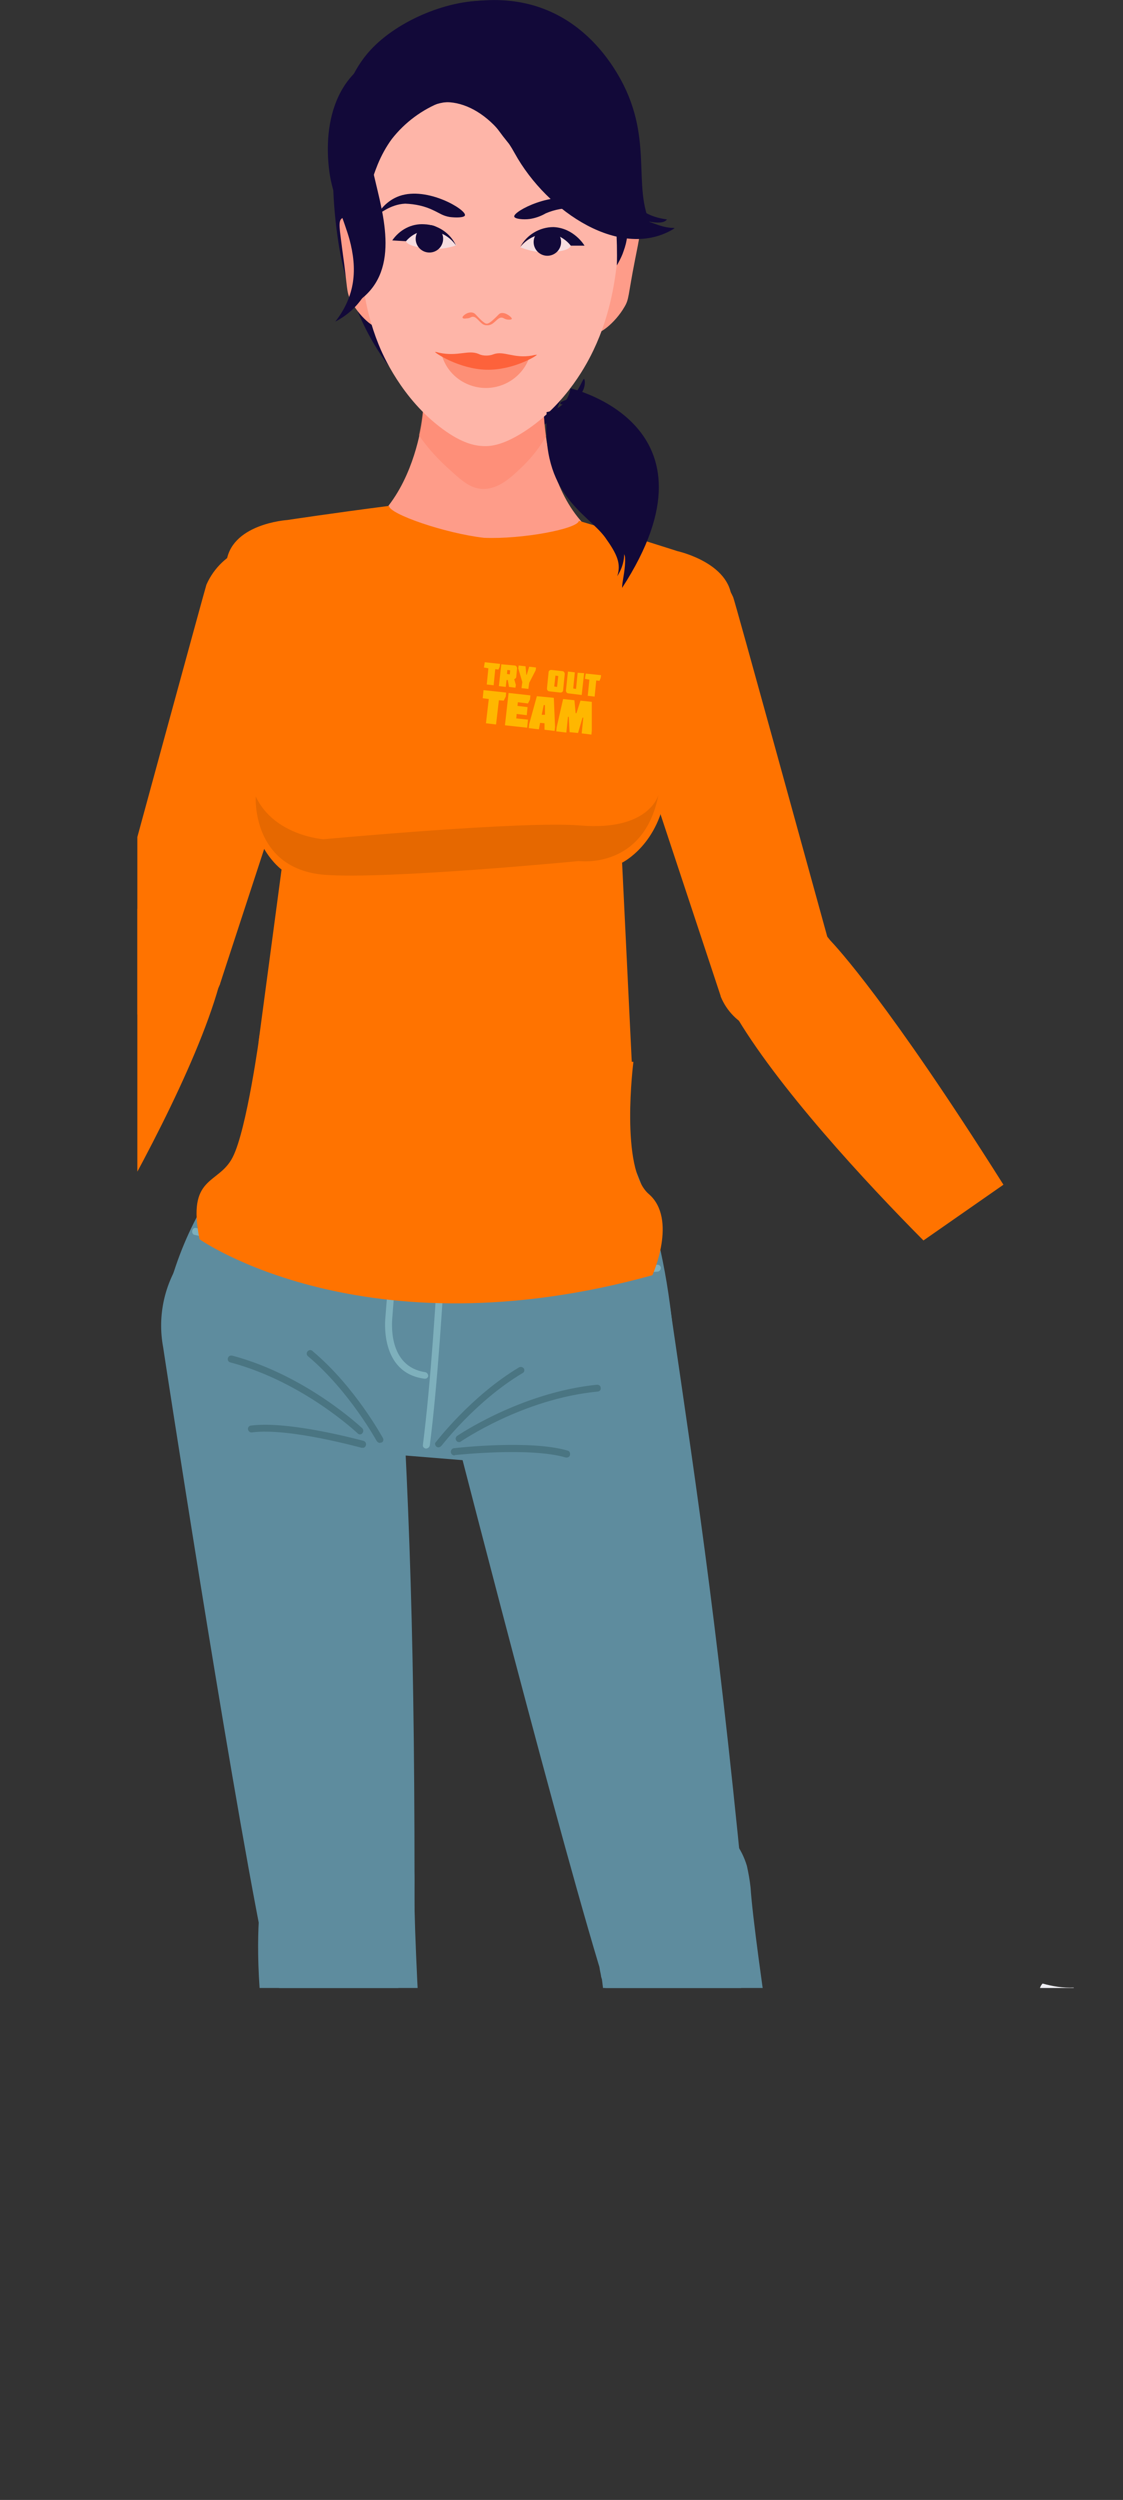
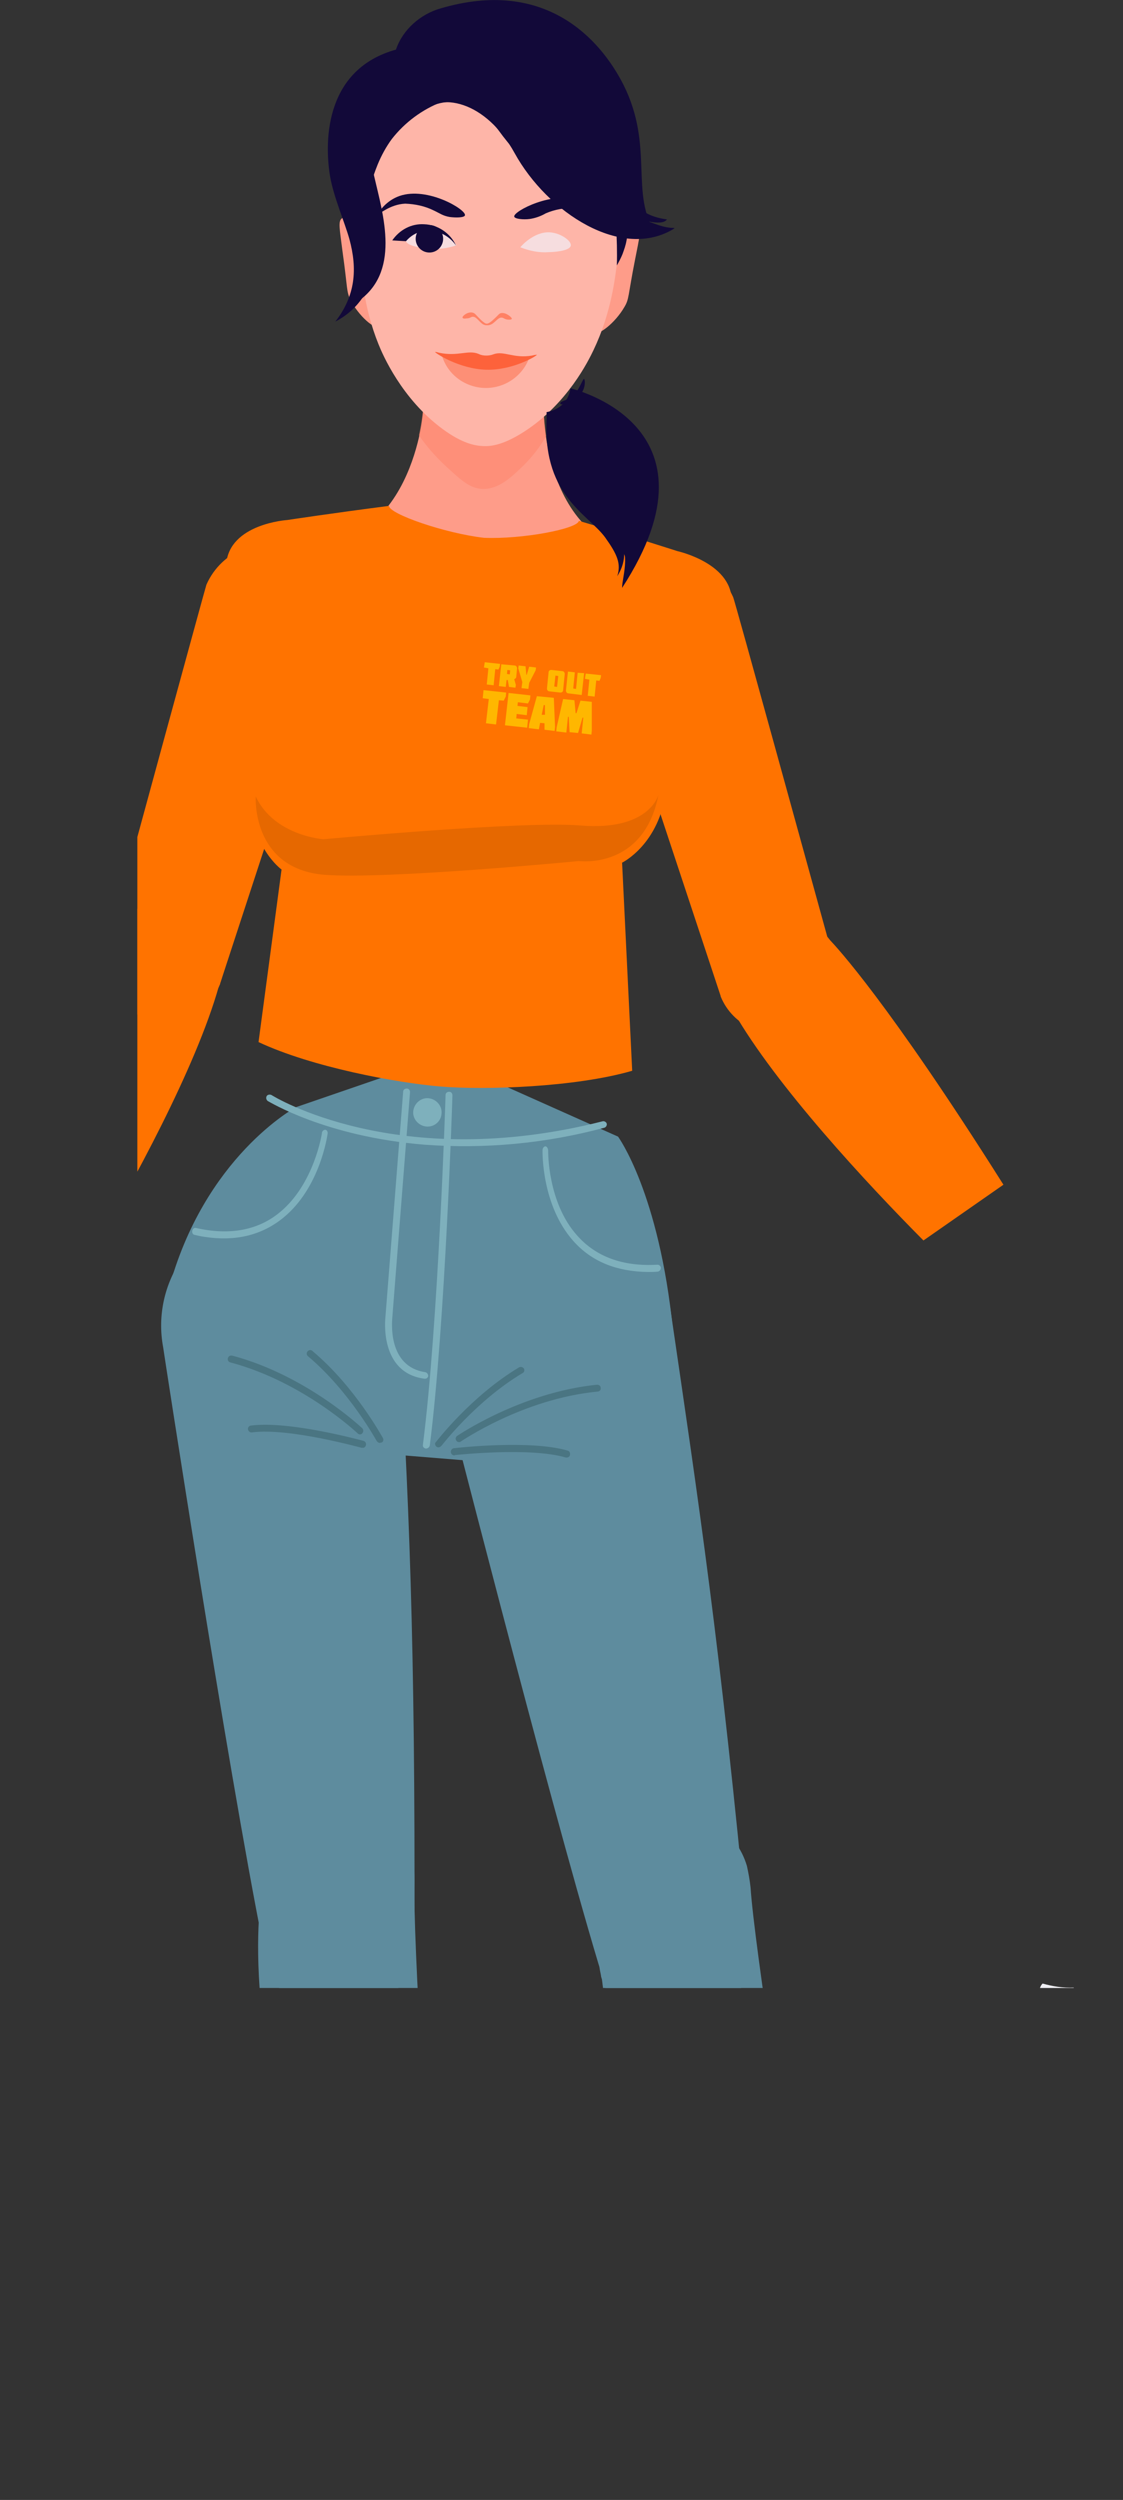
<svg xmlns="http://www.w3.org/2000/svg" xmlns:xlink="http://www.w3.org/1999/xlink" version="1.1" id="Laag_1" x="0px" y="0px" viewBox="0 0 278 618.7" style="enable-background:new 0 0 278 618.7;" xml:space="preserve">
  <rect x="0" y="0" width="278" height="618.7" fill="#333333" stroke="none" />
  <style type="text/css">
	.st0{clip-path:url(#SVGID_00000031175134820188959990000004674714728953830836_);}
	.st1{fill:#120939;}
	.st2{fill:#FE9C89;}
	.st3{opacity:0.54;fill:#FE836C;enable-background:new    ;}
	.st4{fill:#FEB5A8;}
	.st5{opacity:0.46;fill:#FD623B;enable-background:new    ;}
	.st6{fill:#FD623B;}
	.st7{fill:#FF8164;}
	.st8{fill:#F6DDDF;}
	.st9{fill:#FF7300;}
	.st10{fill:#5E8C9E;}
	.st11{fill:#FAA284;}
	.st12{fill:#7EB0BC;}
	.st13{fill:#4A7582;}
	.st14{opacity:0.1;enable-background:new    ;}
	.st15{fill:#F0F0F5;}
	.st16{fill:#FFB700;}
</style>
  <g id="Laag_2_1_">
    <g id="Layer_1">
      <g>
        <g>
          <g>
            <g>
              <defs>
                <rect id="SVGID_1_" x="34" y="-27.8" width="231.8" height="519.8" />
              </defs>
              <clipPath id="SVGID_00000039856460598268658860000017054109057184682684_">
                <use xlink:href="#SVGID_1_" style="overflow:visible;" />
              </clipPath>
              <g style="clip-path:url(#SVGID_00000039856460598268658860000017054109057184682684_);">
-                 <path class="st1" d="M121.5,0.2c-10.1-0.6-23,4.8-29.8,12.2c-8.7,9.4-11.1,27-7.9,47.8c3.6,23.2,19.2,48.2,45.2,46         c0.8-0.1,3.8,0.2,4.5-0.3c2.3-1.2,4-3.2,4.8-5.7c1.7-4.9,13.2-19,16-38C159.7,25.9,144.6,1.6,121.5,0.2z" />
                <path class="st2" d="M175,145.3c-0.5-0.3-4.2-1.9-11.5-5.1c-4.9-2.1-6.2-2.7-8.5-3.9c-5.2-2.7-7.9-4-9.9-6         c-7.9-7.8-9.8-20.1-10.2-24.2c-0.7-6.3-0.3-12.7,1.3-18.9l-14.6-28.6l-0.6-1.2l-0.7,1.2c-5.4,9.3-10.8,18.5-16.2,27.8         c1.2,6.2,1.2,12.6,0.2,18.9c-0.7,4.1-3.3,16.2-11.6,23.6c-2.1,1.9-4.8,3.1-10.2,5.4c-3.5,1.6-6.4,2.6-8.7,3.4         c-7.5,2.5-9.7,3.4-10.7,3.9c-4.4,1.8,11.3-6,8.2,16.1c44.9,1.3,57.7,16.7,102.6,18C173,154.4,179.3,147.7,175,145.3z" />
                <path class="st3" d="M104.8,92.7c0.1,1.7,0.1,3.6,0.1,5.6c-0.1,3.2-0.5,6.3-1.2,9.4c1.9,2.8,4.2,5.4,6.7,7.7         c3.9,3.6,5.9,5.4,8.9,5.6c4.1,0.2,7.3-2.9,10.3-5.8c2.2-2.2,4.1-4.6,5.6-7.3c-0.3-2-0.5-4-0.6-6c-0.1-2.5,0-5.1,0.3-7.6         C125.5,99.9,113.6,99.3,104.8,92.7L104.8,92.7z" />
                <path class="st2" d="M90.1,55.9c-1.5-1.7-4.2-2.8-5.4-1.9c-1.1,0.7-0.6,2.6,0.1,8.3c1.3,9.2,0.9,9.8,2,12         c1.9,3.7,5.9,7.5,7.6,6.7c2.1-1-1.8-8-2.4-19.6C92,59.3,91.4,57.4,90.1,55.9z" />
                <path class="st2" d="M152.2,57.7c1.6-1.6,4.3-2.6,5.6-1.6c1,0.8,0.5,2.6-0.6,8.2c-1.8,9.1-1.4,9.7-2.7,11.8         c-2.1,3.6-6.3,7.2-7.9,6.3c-2.1-1.1,2.2-7.9,3.5-19.5C150.1,61,150.9,59.1,152.2,57.7z" />
                <path class="st4" d="M139.8,14.6c-15.3-10-35.9-5.7-45.9,9.6c-2.6,3.9-4.3,8.4-5,13c-0.2,1.3-0.2,2.7-0.4,5.4         C88.3,46,88.6,53,89.1,61.9c0.3,5.2,0.8,13.9,4.6,23.3c1,2.5,5.7,13.5,15.9,21c4.9,3.6,8,4.1,10,4.2s5.1-0.3,10.2-3.6         c10.7-6.9,15.9-17.6,17.1-20.1c4.4-9.2,5.4-17.8,6-23c1-8.2,1.7-14.4,1.7-19.2c0-2.1,0-3.6-0.1-5         C153.5,29.4,148.1,20.3,139.8,14.6z" />
                <path class="st5" d="M109.4,88c7,2.3,14.5,2.6,21.6,0.6c-2.2,5.9-8.8,8.9-14.7,6.7C113,94.1,110.4,91.4,109.4,88z" />
                <path class="st6" d="M107.7,87.1c0.3,0,0.7,0.1,1,0.2c4.7,1,7.2-0.8,9.8,0.3c0.6,0.3,1.2,0.4,1.9,0.4c0.6,0,1.2-0.1,1.7-0.3         c2.6-1,5,1.1,9.6,0.3c0.4-0.1,0.8-0.2,1.2-0.2c0.1,0.2-5.9,3.9-12.6,3.7S107.6,87.3,107.7,87.1z" />
                <path class="st7" d="M124,77.5c-0.5,0.1-0.5,0.4-2.2,1.9c-0.5,0.4-0.9,0.7-1.3,0.7s-0.7-0.3-1.2-0.7c-1.6-1.5-1.6-1.8-2.2-2         c-1.2-0.4-2.7,0.8-2.6,1.2s0.9,0.2,1,0.2c1,0,1.1-0.5,1.7-0.4c0.9,0.1,1.7,1.7,2.7,2c0.2,0.1,0.5,0.1,0.7,0.1s0.4,0,0.7-0.1         c1.1-0.3,1.9-1.8,2.8-1.8c0.6,0,0.7,0.4,1.6,0.5c0.1,0,0.9,0.1,1-0.2S125.2,77.2,124,77.5z" />
                <path class="st1" d="M115.1,53.3c-0.2,0.6-2.3,0.6-3.8,0.4c-1.7-0.3-2.4-0.9-3.9-1.6c-2.2-1.1-4.6-1.6-7.1-1.7         c-3.8,0.2-6.2,2.6-6.4,2.3s1.8-3.1,5-4.2C105.8,46.1,115.5,51.9,115.1,53.3z" />
                <path class="st8" d="M100.5,59.6c-0.2-1.1,2.3-2.7,4.6-3c4.2-0.5,7.5,3.5,7.9,4.1c-2.3,0.8-4.7,1.1-7.2,0.8         C105,61.4,100.7,61,100.5,59.6z" />
                <path class="st1" d="M97.1,59.5l3.4,0.2c1.1-1.3,2.6-2.2,4.2-2.5c3.2-0.5,6.4,0.9,8.2,3.6c-1.4-3.1-4.5-5.2-7.9-5.3         C101.8,55.3,98.9,56.9,97.1,59.5z" />
                <circle class="st1" cx="106.3" cy="59.1" r="3.4" />
                <path class="st8" d="M141.3,60.8c0.2-1.1-2.1-2.8-4.4-3.2c-4.2-0.8-7.7,3.1-8.1,3.6c2.3,0.9,4.7,1.4,7.1,1.2         C136.7,62.4,141,62.2,141.3,60.8z" />
-                 <path class="st1" d="M144.7,60.8h-3.4c-1-1.3-2.5-2.3-4.1-2.8c-3.2-0.6-6.4,0.6-8.4,3.1c1.6-3,4.8-4.9,8.2-4.9         C142,56.4,144.6,60.6,144.7,60.8z" />
-                 <circle class="st1" cx="135.5" cy="59.9" r="3.4" />
                <path class="st1" d="M127.3,53.6c0.1,0.6,2.3,0.8,3.8,0.6c1.4-0.2,2.8-0.7,4-1.4c2.3-1,4.8-1.4,7.3-1.3         c3.7,0.4,5.9,3,6.1,2.7s-1.6-3.2-4.7-4.5C137.1,47,127,52.3,127.3,53.6z" />
                <path class="st1" d="M123.2,6.7C114,6.1,105,9.1,98,15.1c-2.5,2.2-9.7,8.9-11.4,19.1c-0.6,4.6-0.7,9.3-0.4,13.9         c0.1,1.7,0.4,4.3,1.1,9.5c0.3,2.2,0.9,4.4,2,6.3c0.1-3.3,0.4-6.7,0.8-10l0,0c0,0,0.1-0.8,0.2-1.6c0.6-4,1.7-7.9,3.2-11.6         c0.9-2.2,2.1-4.4,3.5-6.3c3.2-4.1,7.5-7.3,12.4-9.2c3.6-1.5,7.5-2.4,11.5-2.5c0.5-2.5,1.1-5.1,1.4-7.9L123.2,6.7z" />
                <path class="st1" d="M122,6.7c9.2-0.1,18.1,3.5,24.8,9.8c2.4,2.3,9.3,9.4,10.4,19.7c0.3,4.6,0.2,9.3-0.4,13.9         c-0.2,1.7-0.7,4.3-1.7,9.4c-0.2,1.2-0.6,2.3-1,3.4c-0.4,1-0.9,1.9-1.4,2.8c0.1-3.3,0-6.7-0.2-10c0,0-0.1-0.9-0.1-1.6         c-0.3-3.2-1.7-12.4-5.7-18.3c-7.8-11.3-21.3-12.8-23.1-13C123,17.4,122.5,12,122,6.7z" />
                <path class="st1" d="M138.7,99.8c0.1-0.7,1.5-0.3,3.6-2.4c1.1-1.1,1.8-3.2,2.2-3.6c0.3-0.4,0.8,2.5-1.3,4.3         C141,99.8,138.6,100.5,138.7,99.8z" />
                <path class="st1" d="M103.1,28.4c-10-3.9-12.8,5.9-10.6,17C94.8,56.5,95.7,73,83,79.6c5-6.4,5.5-13,3.5-20.4         c-1.2-4.3-3.9-10.4-4.8-15.6c-1.5-9.2-1.1-27.2,17.4-31.6C99,20.7,101.4,25.4,103.1,28.4z" />
                <path class="st1" d="M88,75c11.5-7.3,6.8-21.9,4.6-31.5c-2.3-10.2,2-18.7,10.5-15.1c-2.4-4.8-6.9-5.6-11.6-2.2         s-5.6,11.5-2.6,19.9C92.4,56.1,93.1,67.7,88,75z" />
                <path class="st1" d="M93.3,19.2c-8.8,2.5-12.1,18.1-5.8,30.7c3.6,7.2,0.4,25.1,0.4,25.1" />
                <path class="st1" d="M103.1,28.4c0,0,10.7-9.4,20.5,4.1s29.2,26.8,38.9,25.5c-6.8-9.8-0.4-21.6-8.2-37.1         C148.6,9.7,135-5.6,109,2.1C99.2,4.9,91.6,17.3,103.1,28.4z" />
                <path class="st1" d="M143,26.5c-17.6-22.4-37.2-12.8-39.6-9.7c-4.2,5.5-3,9.4-0.3,11.6c4.6-5.9,13.1-6.8,24,7.9         c10,13.6,30.3,25,39.9,20.1c-2.9,0.1-5.5-1.4-7.3-1.8c1.9,0.5,4.6,0.9,5.4-0.3C152.5,52.7,154,40.6,143,26.5z" />
                <path class="st1" d="M130.7,34.8c-9.6-15.7-20.2-14.6-23.2-14.2c-5.1,0.7-7.3,6-4.4,7.8c5.7-6.1,17.2-3.4,24.3,9.5         c8.1,14.7,26.6,26.8,39.6,18.6C152.2,58.2,141.4,52.2,130.7,34.8z" />
                <path class="st1" d="M106.6,19c0,0,17.8-8,30.4,14.5c5.6,10.8,9,19.2,20.4,21" />
                <path class="st1" d="M100.8,17.9c3-4.6,12.5-14,29.4-3.9" />
                <path class="st1" d="M101,12.9c2-3.8,21.2-19.3,49.1,5.3" />
                <path class="st1" d="M132.3,12.4c8.2,4.6,14.9,11.4,19.5,19.6c3.8,6.4,3.1,9.2,7.4,17.1" />
                <g>
                  <path class="st9" d="M197.4,254.8c7.4-2.9,11.2-11.1,8.6-18.6c-5.7-20.6-24-87.2-24.5-88.4c-3.8-8.6-13.9-12.4-22.5-8.6          c-7.9,3.5-11.9,12.4-9.3,20.6l28.7,86.7v0.1C181.4,254,189.8,257.7,197.4,254.8z" />
                </g>
                <g>
                  <path class="st9" d="M35.6,251.8c-7.5-2.9-11.3-11.1-8.7-18.6c5.6-20.6,23.8-87.3,24.2-88.5c3.8-8.6,13.8-12.5,22.4-8.8          c8,3.5,12,12.4,9.4,20.7l-28.4,86.8v0.1C51.5,250.9,43.1,254.6,35.6,251.8z" />
                </g>
                <g>
                  <path class="st9" d="M54.2,244c0.1-0.2,0.3-0.8,0.3-0.8l0.1-0.2c2.7-7.6-1.2-15.9-8.7-18.8c-7.6-2.7-16.1,1-19.2,8.5          c-1.1,1.9-10.1,18.2-26.8,69.2l22.6,8.5C32.6,293.3,48.5,264.3,54.2,244z" />
                </g>
                <path class="st10" d="M65.2,481.9c0-0.1-0.1-0.7-0.1-0.7c-8.8-44-24.7-147.5-24.7-147.7c-3-16,7.6-31.4,23.6-34.3         c15.7-2.9,30.8,7.2,34.2,22.7c0,0.1,0.1,0.1,0.1,0.1l0,0c3,48.7,4.5,84.1,4.3,157.2v0.8c0.2,9.1-6.2,17.1-15.1,18.9         c-10.1,2-19.9-4.6-21.9-14.6c0,0,0,0,0-0.1C65.3,483.4,65.2,482.6,65.2,481.9z" />
                <path class="st10" d="M102.6,465.5c0-1.8-0.1-3.5-0.4-5.3c-1.9-10.1-11.7-16.8-21.8-14.9c-9,1.7-15.5,9.7-15.2,18.9         c0,0.3-0.1,1-0.1,1c0,1.9-7.1,32.2,13.2,88.9c1.8,5.1,4.4,16,7.1,28.7l24.4-1.1C105.8,539.3,102.2,479.4,102.6,465.5z" />
                <path class="st11" d="M91.7,616l21.2-0.1c-0.9-6.8-2.2-24.9-3.1-34.2l-24.4,1.1C87.5,591.2,90,609.4,91.7,616z" />
                <path class="st12" d="M84.2,575.6c0,0-2.1,0.7-1.1,4.1c1,3.4,0,6.2,1.6,7.3c1.6,1.2,13.3,3.2,26.1-3c0,0,1.9-1.3,0.2-6.1         c-0.7-2,0.4-4.5-2-6.4C101.4,575.7,92.7,577.2,84.2,575.6z" />
                <path class="st10" d="M148.4,486.9c0-0.1-0.2-0.7-0.2-0.7c-12.9-43-38.7-144.5-38.8-144.6c-4.6-15.7,4.3-32.1,20-36.7         s31.8,2.7,36.4,18.4c0,0.1,0.1,0.2,0.1,0.3c7.1,48.5,12.4,83.3,19.3,156.7l0.1,1c1.1,9.1-4.5,17.7-13.3,20.4         c-9.8,3-20.2-2.6-23.2-12.5v-0.1C148.7,488.4,148.5,487.7,148.4,486.9z" />
                <path class="st11" d="M210,615.9l-21.3,2.8c-2.4-6.4-6.5-24-9.3-33l24.1-3.5C205.2,591.4,208.5,609.3,210,615.9z" />
                <path class="st10" d="M148.3,470.3c0,0,0-0.7,0-1c-1.2-10.3,6.1-19.6,16.4-20.8c9.1-1.1,17.6,4.5,20.2,13.3         c0.4,1.8,0.7,3.5,0.9,5.3c0.9,13.9,9.9,73.3,17.8,115.1l-24.1,3.5c-3.7-12.3-7.2-23.2-9.5-28.1         C144.3,503,148.5,472.2,148.3,470.3z" />
                <path class="st12" d="M177.2,578.6c0,0-1.5,0.9-0.1,4.2s0.6,6.1,2.3,7.2s13.5,1.9,25.6-5.6c0,0,1.7-1.5-0.4-6.1         c-0.9-1.9-0.4-4.6-3-6.2C194.5,576.9,185.9,579.3,177.2,578.6z" />
                <path class="st10" d="M166.8,332.2c0-1-0.1-1.9-0.2-2.9c-3.4-34.1-13.6-48-13.6-48l-43.9-19.6L73.3,274         c0,0-22.8,12.2-31.6,45.3c-0.3,0.9-0.5,1.8-0.7,2.8c-0.3,1.3-0.5,2.6-0.6,3.9c-1,16,10.7,29.9,26.6,31.6l34.3,2.7l34.4,2.8         c16,0.8,29.8-11.1,31.3-27C166.9,334.8,166.9,333.5,166.8,332.2z" />
                <path class="st12" d="M105.1,283.3c-24.6-2-38.5-10.7-38.8-10.8c-0.4-0.3-0.5-0.8-0.3-1.2l0,0c0.2-0.4,0.8-0.5,1.2-0.3l0,0         c0.3,0.2,31.1,19.4,82,6.5c0.4-0.1,0.9,0.2,1,0.6s-0.2,0.9-0.6,1C135.1,283,120.1,284.4,105.1,283.3z" />
                <path class="st12" d="M109.3,275.6c0.2-1.9-1.3-3.6-3.2-3.8s-3.6,1.3-3.8,3.2c-0.2,1.9,1.3,3.6,3.2,3.8         C107.5,279,109.2,277.5,109.3,275.6L109.3,275.6z" />
-                 <path class="st13" d="M139.7,285c0,0,0,24.3,21.6,23.8c0,0-3.6-18.1-8.3-27.4C153,281.4,143.8,284.8,139.7,285z" />
                <path class="st12" d="M160.4,314.8c-7.8-0.1-14-2.6-18.5-7.7c-7.8-8.8-7.6-21.8-7.6-22.4s0.4-1,0.7-1l0,0         c0.4,0,0.7,0.6,0.7,1.1c0,0.1-0.2,12.8,7.2,21c4.7,5.3,11.4,7.7,19.9,7.2c0.4,0,0.8,0.4,0.8,0.8l0,0c0,0.4-0.3,0.8-0.7,0.9         C162.1,314.8,161.3,314.8,160.4,314.8z" />
                <path class="st12" d="M50.6,306.1c7.7,1.2,14.2-0.4,19.5-4.7c9.1-7.4,10.9-20.2,11-20.8c0.1-0.5-0.2-1-0.6-1l0,0         c-0.4,0-0.8,0.4-0.8,0.8c0,0.1-1.9,12.6-10.4,19.6c-5.4,4.5-12.5,5.8-20.8,3.9c-0.4-0.1-0.8,0.2-0.9,0.7l0,0         c-0.1,0.4,0.1,0.9,0.5,1C49,305.8,49.8,306,50.6,306.1z" />
                <path class="st13" d="M108.5,358.2c-0.5,0-0.8-0.5-0.8-0.9c0-0.2,0.1-0.3,0.2-0.4s8.7-11.4,20.6-18.5         c0.4-0.2,0.9-0.1,1.2,0.3c0.2,0.4,0.1,0.9-0.3,1.1c-11.6,6.9-20,17.9-20.1,18C109,358.1,108.8,358.2,108.5,358.2z" />
                <path class="st13" d="M113.6,356.9c-0.5,0-0.8-0.5-0.8-0.9c0-0.2,0.2-0.5,0.3-0.6c0.2-0.1,15.8-10.8,34.7-12.7         c0.5,0,0.9,0.3,0.9,0.8c0.1,0.5-0.3,0.9-0.8,0.9l0,0c-18.5,1.8-33.7,12.3-33.9,12.4C114,356.9,113.8,356.9,113.6,356.9z" />
                <path class="st13" d="M112.5,360.2c-0.5,0-0.9-0.4-0.9-0.9s0.4-0.9,0.9-0.9c0.8-0.1,18.8-2.1,28,0.6c0.5,0.1,0.7,0.6,0.6,1.1         c-0.1,0.5-0.6,0.7-1.1,0.6l0,0c-8.9-2.6-27.1-0.6-27.3-0.6L112.5,360.2z" />
                <path class="st13" d="M94,357.1c-0.3,0-0.5-0.2-0.7-0.4c-0.1-0.1-6.7-12.3-17-21c-0.4-0.3-0.5-0.8-0.2-1.2s0.8-0.5,1.2-0.2         c0,0,0.1,0,0.1,0.1c10.6,8.9,17.3,21.4,17.4,21.5c0.2,0.4,0.1,0.9-0.3,1.1C94.3,357,94.1,357.1,94,357.1z" />
                <path class="st13" d="M89.1,355c-0.2,0-0.4-0.1-0.5-0.2S75.1,342,57.1,337.2c-0.5-0.1-0.8-0.5-0.7-1s0.5-0.8,1-0.7h0.1         c18.4,4.9,32.1,17.9,32.2,18c0.3,0.3,0.3,0.9,0,1.2C89.6,354.9,89.3,355,89.1,355z" />
                <path class="st13" d="M89.7,358.3c-0.1,0-0.1,0-0.2,0c-0.2,0-17.9-5-27.1-3.8c-0.5,0.1-0.9-0.3-1-0.7c-0.1-0.5,0.2-0.9,0.7-1         c0,0,0,0,0.1,0c9.5-1.2,27,3.6,27.8,3.8c0.4,0.1,0.7,0.6,0.6,1C90.5,358.1,90.1,358.4,89.7,358.3z" />
                <path class="st12" d="M105.4,358.5L105.4,358.5c-0.5-0.1-0.8-0.5-0.7-0.9c0,0,0,0,0-0.1c3.8-29.8,5.6-85.9,5.6-86.5         c0-0.5,0.4-0.8,0.9-0.8s0.8,0.4,0.8,0.9l0,0c0,0.6-1.8,56.8-5.6,86.6C106.3,358.2,105.9,358.5,105.4,358.5L105.4,358.5z" />
                <path class="st12" d="M105,341.2L105,341.2c-11.2-1.5-9.6-15-9.6-15.1l4.4-55.9c0-0.5,0.4-0.8,0.9-0.8l0,0         c0.5,0,0.8,0.4,0.8,0.9l-4.4,56c0,0.5-1.3,11.9,8.2,13.3c0.4,0.1,0.7,0.5,0.7,0.9v0.1C105.9,341,105.5,341.3,105,341.2z" />
                <g>
                  <path class="st9" d="M181.1,149.5c0.8-10-13.4-13.1-13.4-13.1s-10.8-3.5-24.4-7.5l0,0c-0.3,2-14.1,4.6-23.5,4.2          c-9.6-1.1-23.5-5.9-23.5-7.9l0,0c-14,1.8-25.2,3.5-25.2,3.5s-14.3,0.9-15.1,10.9c-0.4,4.5,8.8,11.8,12.9,14.5l-0.1,1.1          c-1.3,16.2-6.5,31.3-6.8,40.4c-0.5,13.7,7.7,19.6,7.7,19.6L64,257.9c13.2,6.2,34.2,10.1,45.1,11s33.3,0.2,47.4-3.9          l-2.5-51.5c0,0,9.3-4.5,10.9-18.1c1.1-9,0.2-16.2,1.5-32.3l0.1-1.1C170.9,159.8,180.8,154,181.1,149.5z" />
                </g>
                <path class="st14" d="M63.3,197.1c0,0-1.1,17.9,17,19.4c15.4,1.2,63-3.4,63-3.4s16.1,2.2,19.7-16.4c0,0-2.2,9-19.3,7.6         c-14.1-1.2-63.6,3.4-63.6,3.4S67.9,206.9,63.3,197.1z" />
                <g>
-                   <path class="st9" d="M64.3,255.9c0,0-3.2,23.7-6.7,30.5c-3.5,6.9-11.4,4.4-8.2,20.3c0,0,40.6,28.7,112.1,8.9          c0,0,6.3-13.9-0.9-20.1s-3.8-32.7-3.8-32.7L64.3,255.9z" />
-                 </g>
+                   </g>
                <path class="st1" d="M141.2,96.1c0,0,39.1,8.9,12.8,49.4c0-3.1,2.8-9.4-2.4-14.6c-5.2-5.2-16.1-5.1-16.3-28.9         C141,100.9,141.2,96.1,141.2,96.1z" />
                <path class="st1" d="M148.4,125.3c-11.2-10.8-11.5-18-10.5-24.1c-0.4,0.1-1.4,0.7-2.5,1.1c-1.6,20.2,10,24.7,14.4,30.7         c3,4.2,4,6.5,3,9.6C156.3,137.2,154.3,131,148.4,125.3z" />
                <path class="st1" d="M139.1,101.3c0.1,0.4-0.3,12.7,8.4,20.7s8.4,10.6,8.1,17.7" />
                <path class="st1" d="M142.4,99.6c0,0,10.9,5.6,16.5,23.2" />
                <path class="st1" d="M155.6,106c0,0,11.5,11.1,2.4,31" />
                <path class="st15" d="M258.1,490.9c-0.6,0.6-0.9,1.5-0.7,2.4c0.2,0.9-1,3.8,0.1,5.6c0.7,1.1,0.1,5.1,0.1,6.5s0.8,5.6,0.8,6.7         s-1.4,4.4-1.2,6.5s1.4,7.6,1.4,7.6l19,2.1c0.3-1.7,0.4-3.4,0.4-5c0.1-1.1-0.1-2.3-0.6-3.3c-0.5-3.4-0.8-6.8-0.9-10.2         c0.2-1.5,1.1-3.1,0.9-4.5c-0.2-1.5,0.1-3.5-0.1-4.9c-0.2-1.5,0.5-4.5,0.5-6.5s-0.4-2.3-1.1-2.2c-3.3,0.6-6.9,0.3-10.9,0.2         C263.1,492,260.6,491.6,258.1,490.9z" />
                <g>
                  <path class="st9" d="M181.6,250.4c-0.1-0.2-0.5-0.7-0.5-0.7l-0.1-0.2c-4.4-6.7-2.8-15.7,3.8-20.3c6.7-4.5,15.8-3,20.7,3.5          c1.5,1.6,14.3,15.2,42.9,60.5L228.6,307C214.6,292.9,192.1,268.7,181.6,250.4z" />
                </g>
              </g>
            </g>
          </g>
        </g>
      </g>
    </g>
  </g>
  <g>
    <path class="st16" d="M119.8,165.2l0.2-1.3l3.8,0.4l-0.1,0.7l-0.3,0.7l-0.8-0.1l-0.4,4l-1.7-0.2l0.4-4L119.8,165.2z" />
    <path class="st16" d="M127.4,164.7c0.4,0,0.6,0.4,0.6,0.7l-0.2,2.1c0,0.3-0.3,0.5-0.5,0.6l0.4,1.4l-0.1,0.7L126,170l-0.3-1.7h-0.3   l-0.2,1.7l-1.7-0.2l0.6-5.4L127.4,164.7z M125.6,165.8l-0.1,1l0.7,0.1l0.1-1L125.6,165.8z" />
    <path class="st16" d="M128.3,165.4l0.1-0.7l1.7,0.2l0.2,2.1h0.1l0.6-2l1.7,0.2l-0.1,0.7L131,169l-0.2,1.5l-1.7-0.2l0.2-1.5   L128.3,165.4z" />
    <path class="st16" d="M136,171.1c-0.4,0-0.6-0.4-0.6-0.7l0.4-4c0-0.4,0.3-0.6,0.7-0.6l2.7,0.3c0.4,0,0.6,0.4,0.6,0.7l-0.4,4   c0,0.4-0.3,0.6-0.7,0.6L136,171.1z M137.5,167.2l-0.3,2.7l0.7,0.1l0.3-2.7L137.5,167.2z" />
    <path class="st16" d="M144.6,166.6L144,172l-3.3-0.4c-0.4,0-0.6-0.4-0.6-0.7l0.5-4.7l1.7,0.2l-0.4,4l0.7,0.1l0.4-4L144.6,166.6z" />
    <path class="st16" d="M144.8,168l0.2-1.3l3.8,0.4l-0.1,0.7l-0.3,0.7l-0.8-0.1l-0.4,4l-1.7-0.2l0.4-4L144.8,168z" />
    <path class="st16" d="M119.5,172.8l0.2-2l5.6,0.6l-0.1,1l-0.5,1l-1.2-0.1l-0.7,6l-2.5-0.3l0.7-6L119.5,172.8z" />
    <path class="st16" d="M125,179.5l0.9-8l5.4,0.6l-0.1,1l-0.5,1l-2.5-0.3l-0.1,0.9l2.5,0.3l-0.2,2l-2.5-0.3l-0.1,1.1l2.9,0.3l-0.2,2   L125,179.5z" />
    <path class="st16" d="M137.1,172.7l0.3,7.2l-0.1,1l-2.5-0.3V179l-1.1-0.1l-0.3,1.6l-2.5-0.3l0.1-1l1.9-6.9L137.1,172.7z    M134.9,176.9v-2.4h-0.3l-0.5,2.4H134.9z" />
    <path class="st16" d="M140.8,177.4h-0.2l-0.4,3.9l-2.5-0.3l0.1-1l1.6-7l2.8,0.3l0.3,3.2h0.2l1-3.1l2.8,0.3v7.1l-0.1,1l-2.4-0.3   l0.4-3.9h-0.2l-1.1,3.8l-2.1-0.2L140.8,177.4z" />
  </g>
</svg>